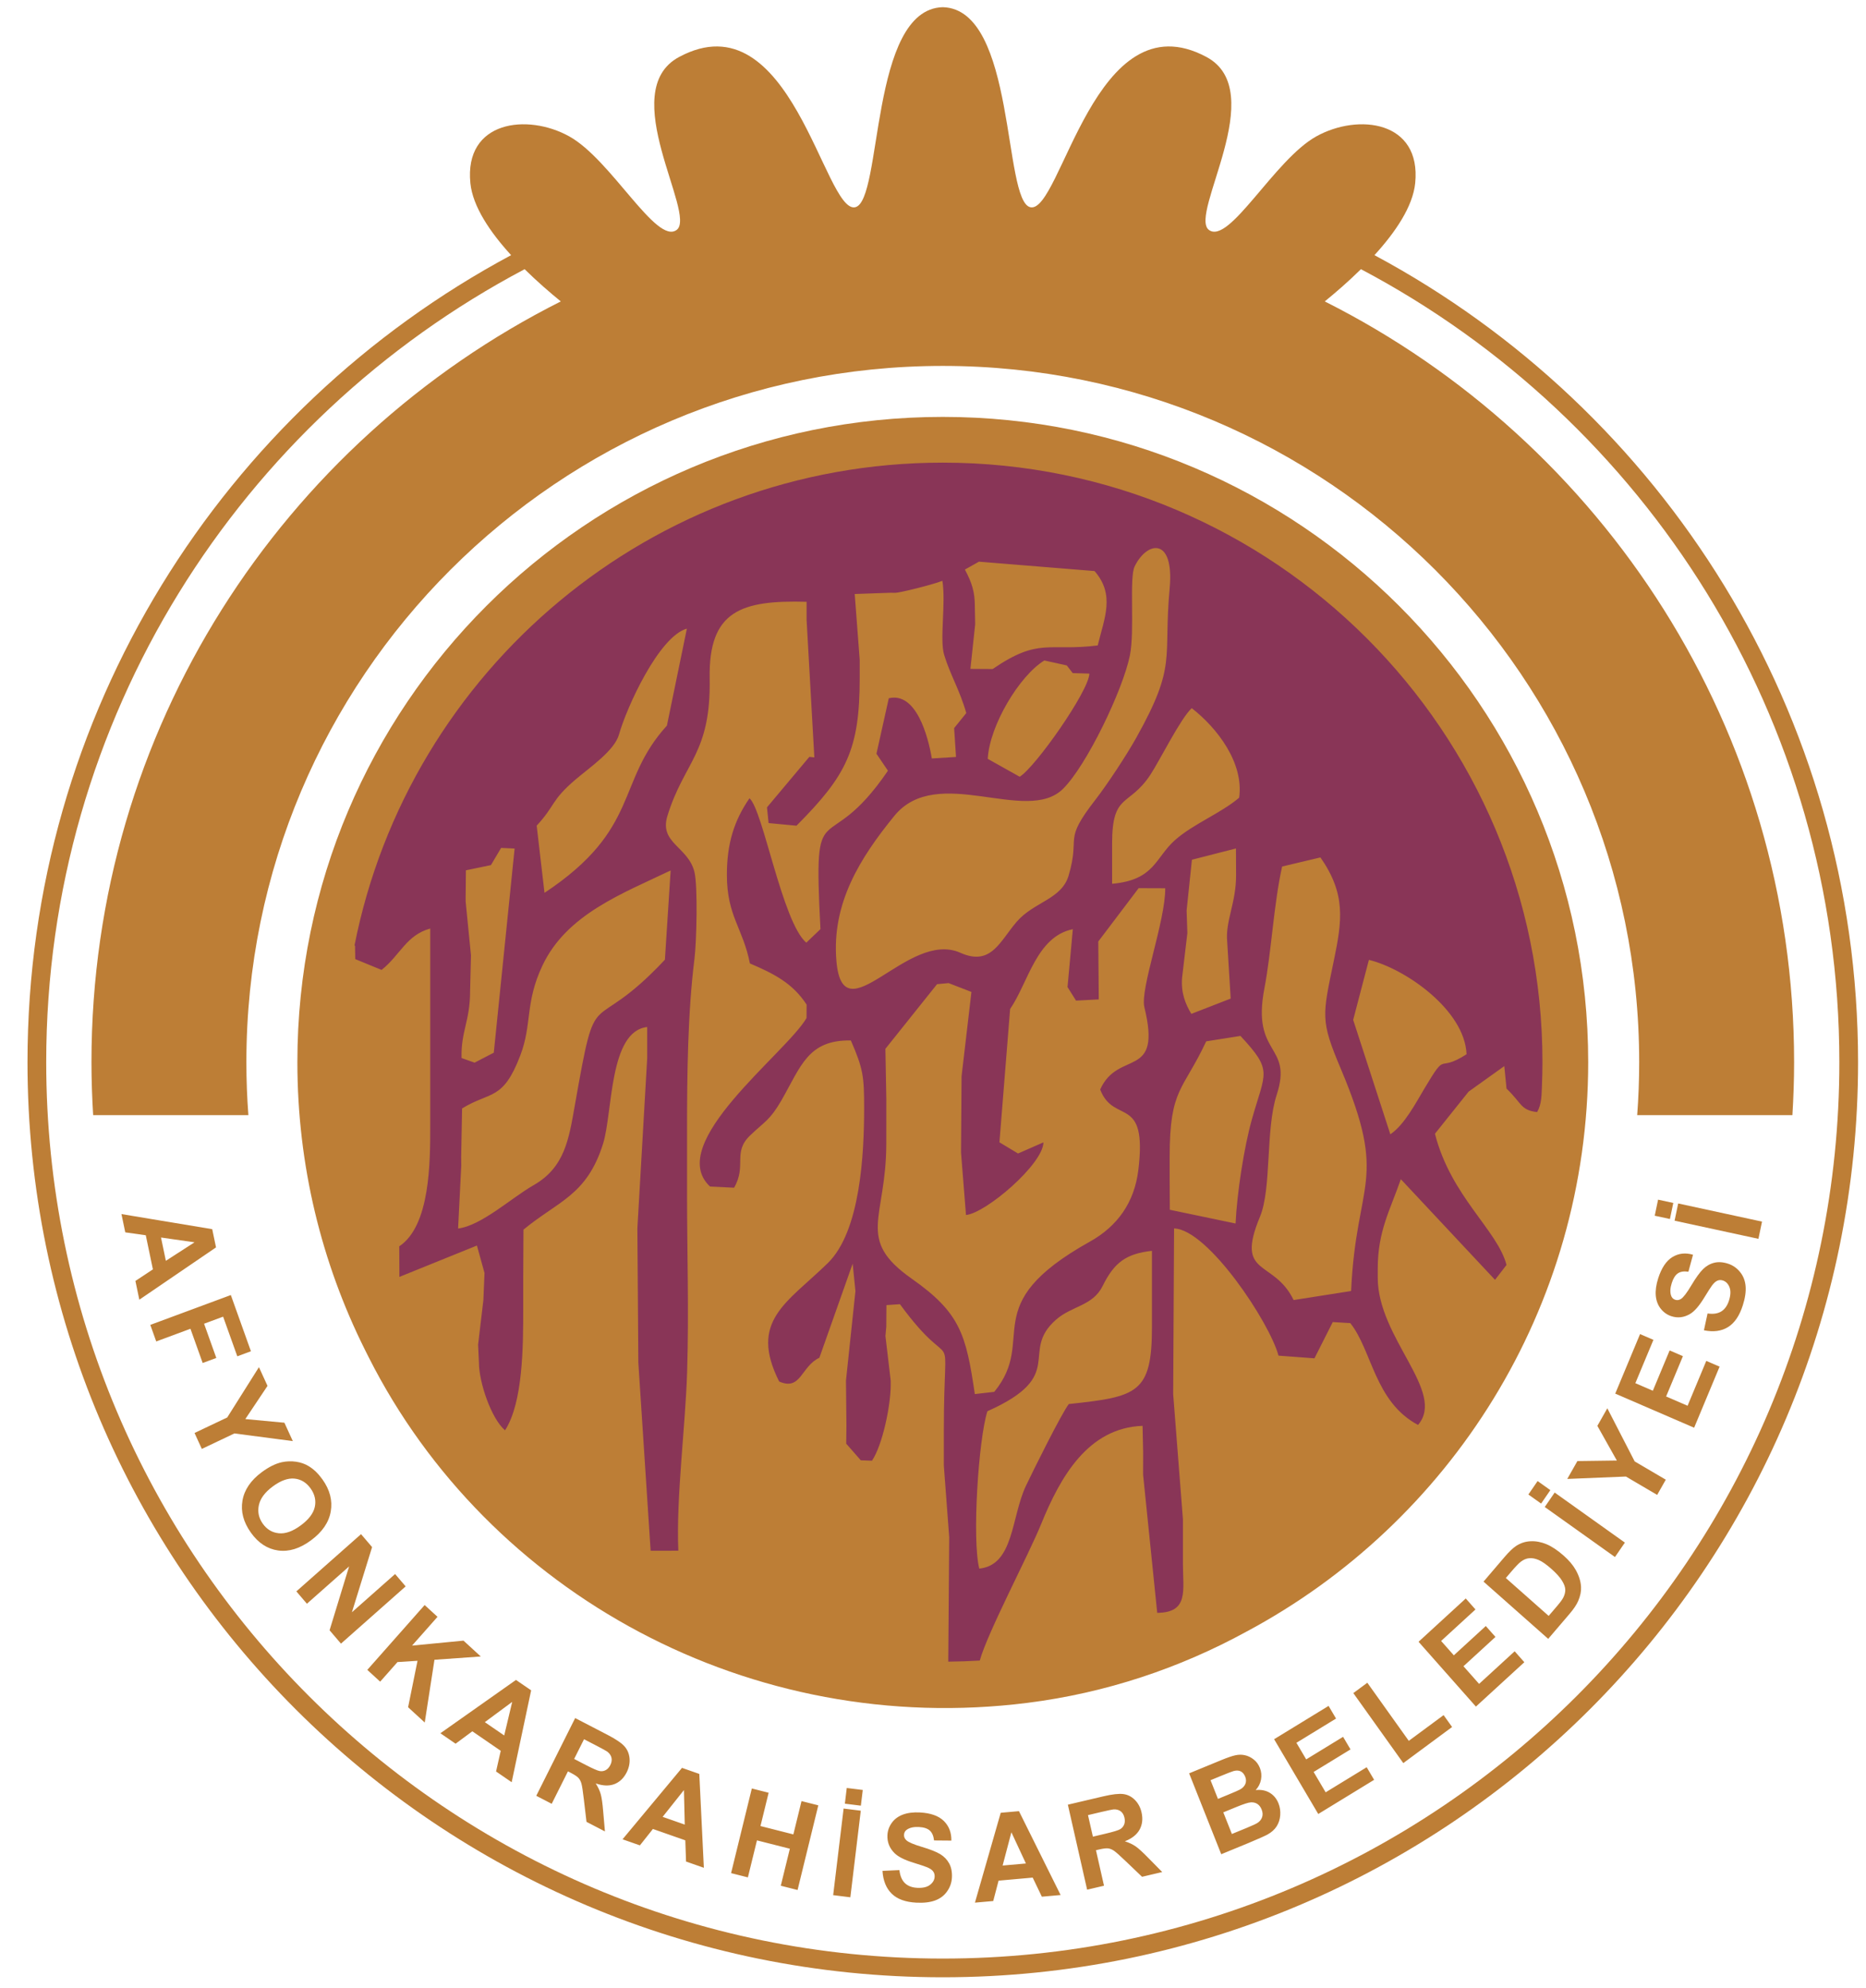
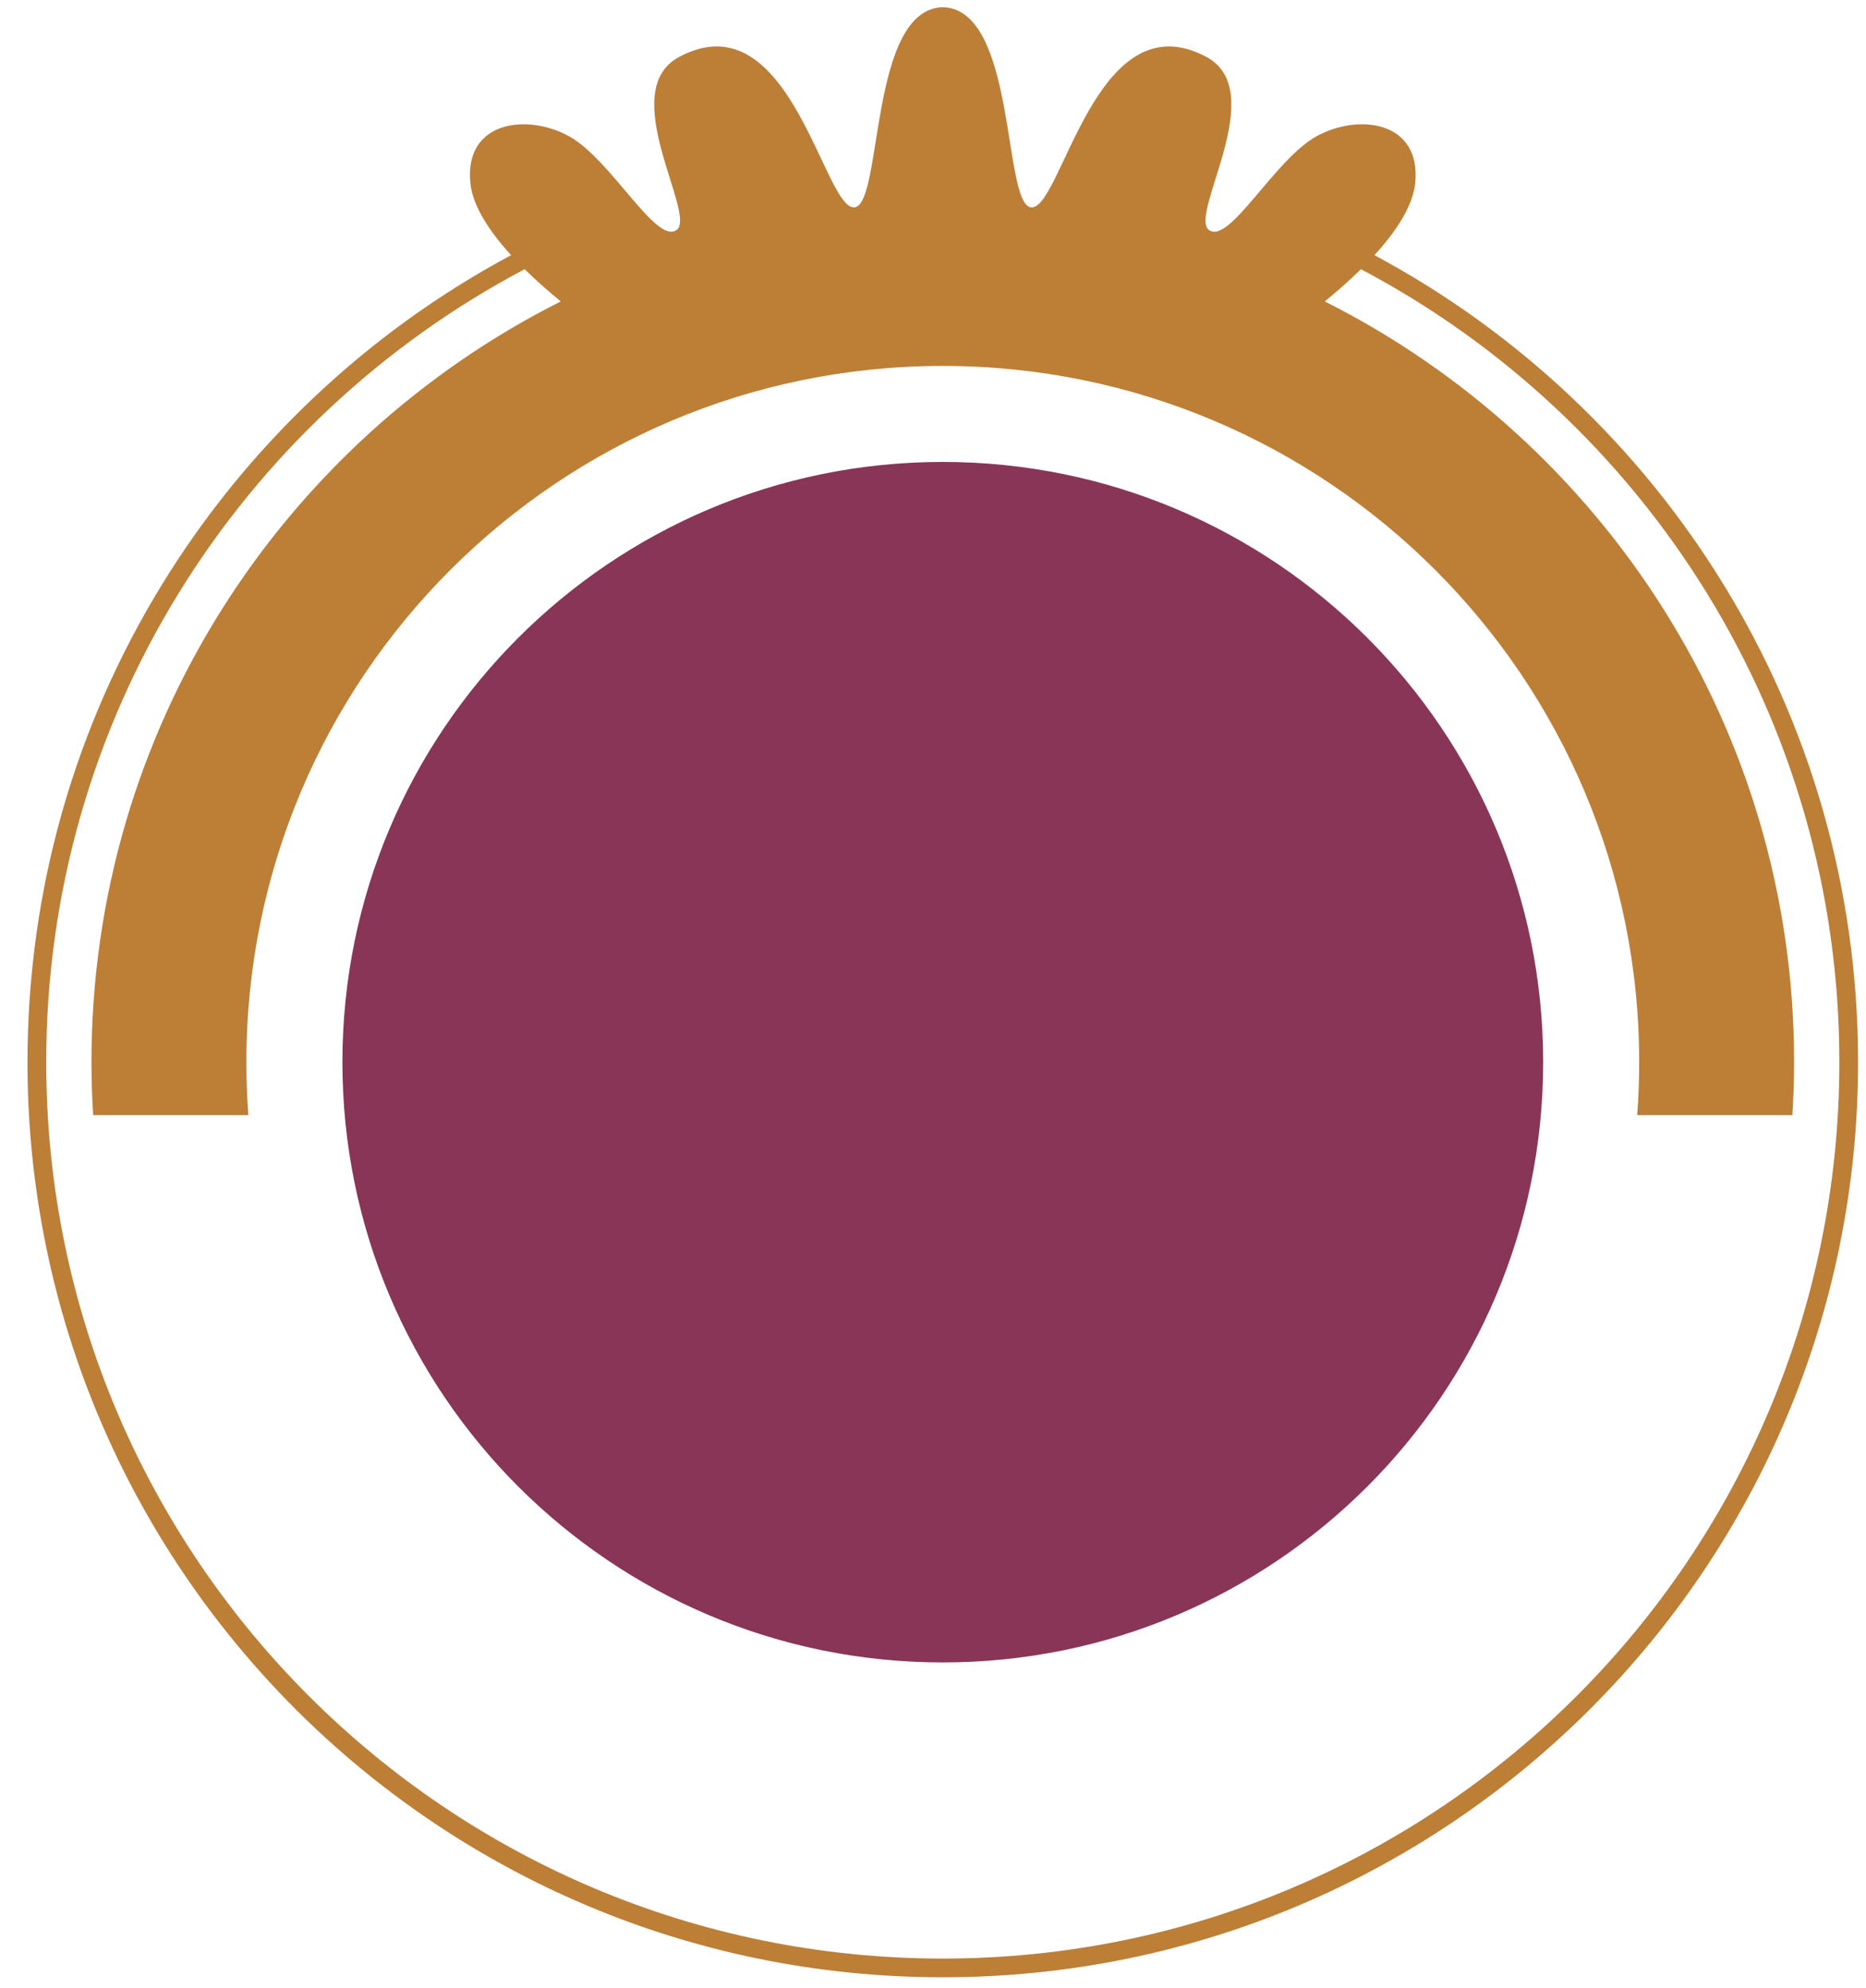
<svg xmlns="http://www.w3.org/2000/svg" version="1.1" id="Layer_1" x="0px" y="0px" width="750.641px" height="800px" viewBox="0 0 750.641 800" enable-background="new 0 0 750.641 800" xml:space="preserve">
  <g>
-     <path fill-rule="evenodd" clip-rule="evenodd" fill="#893557" stroke="#893557" stroke-width="0.567" stroke-miterlimit="22.926" d="   M379.255,186.146c133.206,0,241.233,108.025,241.233,241.229c0,133.203-108.027,241.23-241.233,241.23   c-133.204,0-241.23-108.027-241.23-241.23C138.025,294.171,246.051,186.146,379.255,186.146L379.255,186.146z" />
-     <path fill="#BD7E36" d="M56.051,522.944l-1.576-7.545l7.035-4.659l-2.863-13.725l-8.253-1.172l-1.535-7.354l36.512,6.076   l1.532,7.332L56.051,522.944L56.051,522.944z M66.723,507.292l11.529-7.444l-13.485-1.926L66.723,507.292L66.723,507.292z    M60.464,533.073l32.394-12.003l8.083,22.614l-5.482,2.034l-5.701-15.951l-7.665,2.84l4.923,13.771l-5.484,2.029l-4.921-13.767   l-13.765,5.1L60.464,533.073L60.464,533.073z M78.255,576.57l13.152-6.245l12.756-20.24l3.449,7.532l-8.928,13.357l15.719,1.465   l3.386,7.4l-23.491-3.085l-13.109,6.227L78.255,576.57L78.255,576.57z M105.322,592.321c2.846-2.109,5.533-3.44,8.081-4.002   c1.877-0.394,3.782-0.466,5.711-0.186c1.919,0.287,3.632,0.891,5.125,1.822c2.005,1.217,3.821,2.986,5.476,5.303   c2.982,4.187,4.099,8.468,3.337,12.87c-0.75,4.4-3.4,8.276-7.94,11.633c-4.505,3.339-8.915,4.688-13.242,4.079   c-4.318-0.615-7.966-3.004-10.94-7.167c-3.013-4.228-4.145-8.521-3.395-12.888C98.287,599.421,100.888,595.598,105.322,592.321   L105.322,592.321z M109.724,598.083c-3.157,2.336-5.02,4.854-5.593,7.543c-0.568,2.694-0.036,5.178,1.597,7.465   c1.628,2.281,3.774,3.565,6.444,3.827c2.661,0.271,5.608-0.787,8.838-3.182c3.196-2.364,5.07-4.838,5.631-7.43   c0.555-2.591-0.014-5.07-1.698-7.429c-1.691-2.365-3.847-3.679-6.471-3.953C115.854,594.661,112.938,595.707,109.724,598.083   L109.724,598.083z M119.219,640.304l26.017-23.027l4.446,5.202l-8.116,26.222l17.373-15.378l4.242,4.97l-26.017,23.034   l-4.585-5.376l7.852-25.69l-16.97,15.013L119.219,640.304L119.219,640.304z M147.759,671.885l23.067-26.086l5.172,4.741   l-10.239,11.579l20.692-1.999l6.952,6.378l-18.63,1.318l-3.911,25.243l-6.692-6.133l3.786-18.698l-8.053,0.514l-6.972,7.883   L147.759,671.885L147.759,671.885z M205.829,717.081l-6.279-4.313l1.883-8.324l-11.424-7.848l-6.735,4.992l-6.121-4.204   l30.409-21.457l6.101,4.192L205.829,717.081L205.829,717.081z M202.829,698.275l3.215-13.509l-11.012,8.151L202.829,698.275   L202.829,698.275z M215.725,722.55l15.651-31.274l13.063,6.777c3.281,1.702,5.52,3.218,6.728,4.551   c1.206,1.332,1.899,2.95,2.078,4.85c0.171,1.905-0.206,3.774-1.129,5.625c-1.173,2.341-2.824,3.936-4.944,4.766   c-2.114,0.818-4.628,0.733-7.521-0.274c0.944,1.499,1.615,2.949,2.012,4.354c0.391,1.409,0.723,3.708,0.983,6.909l0.701,8.05   l-7.414-3.852l-1.078-9.132c-0.379-3.261-0.699-5.355-0.971-6.293c-0.268-0.938-0.674-1.69-1.212-2.27   c-0.544-0.574-1.52-1.23-2.953-1.971l-1.249-0.651l-6.536,13.054L215.725,722.55L215.725,722.55z M230.966,707.721l4.585,2.378   c2.975,1.54,4.897,2.382,5.767,2.514c0.866,0.132,1.667-0.018,2.404-0.424c0.726-0.406,1.332-1.082,1.8-2.018   c0.529-1.058,0.673-2.044,0.449-2.981c-0.228-0.932-0.805-1.744-1.724-2.441c-0.469-0.323-1.958-1.146-4.476-2.45l-4.835-2.507   L230.966,707.721L230.966,707.721z M283.14,751.513L275.974,749l-0.293-8.534l-13.03-4.568l-5.238,6.6l-6.981-2.448l23.918-28.737   l6.96,2.437L283.14,751.513L283.14,751.513z M275.459,734.136l-0.328-13.892l-8.567,10.774L275.459,734.136L275.459,734.136z    M294.097,753.664l8.341-34.059l6.762,1.714l-3.28,13.402l13.23,3.362l3.281-13.402l6.751,1.708l-8.34,34.064l-6.751-1.714   l3.646-14.894l-13.231-3.355l-3.649,14.887L294.097,753.664L294.097,753.664z M335.16,762.521l4.201-34.841l6.907,0.865   l-4.198,34.841L335.16,762.521L335.16,762.521z M339.867,725.721l0.759-6.318l6.441,0.8l-0.766,6.318L339.867,725.721   L339.867,725.721z M355,752.761l6.801-0.316c0.281,2.342,1.02,4.085,2.216,5.238c1.183,1.14,2.831,1.779,4.944,1.893   c2.241,0.119,3.957-0.274,5.137-1.183c1.188-0.906,1.815-1.999,1.882-3.29c0.042-0.83-0.162-1.546-0.615-2.15   c-0.442-0.614-1.248-1.165-2.421-1.654c-0.795-0.334-2.629-0.944-5.482-1.833c-3.68-1.134-6.232-2.437-7.662-3.888   c-2.018-2.035-2.953-4.442-2.811-7.22c0.089-1.786,0.674-3.422,1.75-4.928c1.071-1.499,2.567-2.603,4.479-3.326   c1.917-0.704,4.188-0.991,6.834-0.853c4.327,0.231,7.526,1.367,9.617,3.415c2.077,2.048,3.092,4.682,3.039,7.907l-6.967-0.06   c-0.203-1.816-0.779-3.147-1.714-3.983c-0.938-0.849-2.387-1.314-4.339-1.422c-2.021-0.107-3.631,0.227-4.81,1.01   c-0.769,0.502-1.175,1.206-1.219,2.113c-0.045,0.836,0.262,1.565,0.922,2.187c0.836,0.8,2.927,1.695,6.269,2.688   c3.34,0.991,5.794,1.964,7.372,2.92c1.576,0.962,2.78,2.21,3.626,3.769c0.836,1.558,1.196,3.445,1.083,5.655   c-0.104,2.006-0.746,3.864-1.935,5.553c-1.189,1.697-2.805,2.922-4.85,3.662c-2.049,0.746-4.571,1.039-7.56,0.878   c-4.355-0.228-7.646-1.429-9.872-3.603C356.489,759.767,355.247,756.705,355,752.761L355,752.761z M426.657,762.472l-7.55,0.676   l-3.679-7.681l-13.728,1.225l-2.15,8.2l-7.358,0.65l10.374-36.161l7.333-0.65L426.657,762.472L426.657,762.472z M412.7,749.782   l-5.847-12.56l-3.523,13.39L412.7,749.782L412.7,749.782z M437.322,760.322l-7.752-34.2l14.28-3.356   c3.588-0.842,6.264-1.146,8.032-0.914c1.768,0.233,3.32,1.016,4.651,2.354c1.338,1.349,2.228,3.022,2.682,5.047   c0.585,2.561,0.323,4.866-0.776,6.884c-1.099,2.014-3.081,3.597-5.936,4.719c1.672,0.532,3.099,1.2,4.294,2.019   c1.188,0.818,2.891,2.365,5.11,4.646l5.621,5.708l-8.111,1.905l-6.593-6.294c-2.348-2.251-3.911-3.644-4.712-4.186   c-0.8-0.538-1.587-0.849-2.365-0.944c-0.776-0.083-1.939,0.054-3.505,0.419l-1.367,0.321l3.236,14.28L437.322,760.322   L437.322,760.322z M439.641,738.992l5.01-1.183c3.254-0.766,5.255-1.38,6.008-1.846c0.74-0.473,1.266-1.105,1.57-1.899   c0.299-0.789,0.34-1.696,0.107-2.724c-0.263-1.153-0.775-2.006-1.541-2.573c-0.764-0.568-1.714-0.813-2.86-0.747   c-0.567,0.06-2.221,0.406-4.975,1.051l-5.291,1.248L439.641,738.992L439.641,738.992z M478.355,713.514l12.779-5.261   c2.533-1.04,4.462-1.715,5.793-2.001c1.327-0.299,2.616-0.311,3.864-0.03c1.255,0.276,2.425,0.842,3.53,1.714   c1.104,0.854,1.936,1.995,2.495,3.398c0.604,1.522,0.753,3.088,0.454,4.693c-0.304,1.607-1.021,3.012-2.144,4.217   c2.174-0.227,4.066,0.139,5.661,1.1c1.602,0.961,2.771,2.382,3.518,4.264c0.585,1.48,0.818,3.057,0.699,4.736   c-0.125,1.672-0.604,3.171-1.439,4.49c-0.836,1.313-2.079,2.424-3.721,3.326c-1.021,0.555-3.588,1.696-7.692,3.421l-10.88,4.479   L478.355,713.514L478.355,713.514z M486.967,716.274l2.986,7.524l4.228-1.743c2.516-1.034,4.062-1.715,4.642-2.037   c1.051-0.585,1.768-1.325,2.144-2.233c0.382-0.901,0.352-1.882-0.061-2.933c-0.4-1.009-0.998-1.721-1.785-2.127   c-0.8-0.399-1.763-0.446-2.89-0.13c-0.67,0.186-2.521,0.902-5.555,2.15L486.967,716.274L486.967,716.274z M492.103,729.215   l3.452,8.7l5.967-2.454c2.328-0.962,3.779-1.625,4.354-2.024c0.889-0.568,1.492-1.325,1.826-2.257   c0.33-0.938,0.271-1.99-0.19-3.142c-0.388-0.974-0.949-1.702-1.685-2.198c-0.74-0.489-1.605-0.71-2.609-0.657   c-1.004,0.049-2.974,0.681-5.899,1.889L492.103,729.215L492.103,729.215z M530.3,729.873l-17.756-30.088l21.906-13.406l3.003,5.094   l-15.938,9.752l3.936,6.671l14.834-9.078l2.987,5.065l-14.835,9.077l4.838,8.188l16.505-10.093l2.992,5.069L530.3,729.873   L530.3,729.873z M564.507,709.393l-20.102-28.163l5.632-4.169l16.679,23.381l14.004-10.354l3.418,4.782L564.507,709.393   L564.507,709.393z M593.716,686.659l-23.069-26.085l18.99-17.415l3.905,4.419l-13.819,12.668l5.112,5.78l12.864-11.789l3.881,4.391   l-12.863,11.793l6.283,7.101l14.309-13.119l3.888,4.396L593.716,686.659L593.716,686.659z M596.785,636.375l8.343-9.776   c1.882-2.203,3.475-3.738,4.802-4.604c1.773-1.153,3.715-1.779,5.806-1.863c2.089-0.101,4.215,0.299,6.371,1.188   c2.156,0.901,4.455,2.425,6.891,4.587c2.144,1.893,3.758,3.798,4.845,5.715c1.324,2.328,2.054,4.634,2.167,6.898   c0.102,1.712-0.274,3.575-1.129,5.595c-0.632,1.504-1.798,3.248-3.488,5.226l-8.594,10.062L596.785,636.375L596.785,636.375z    M605.755,634.924l17.229,15.246l3.404-3.99c1.271-1.492,2.12-2.639,2.514-3.458c0.527-1.05,0.789-2.089,0.766-3.117   c-0.019-1.021-0.466-2.227-1.32-3.618c-0.854-1.391-2.293-2.985-4.3-4.766c-2.013-1.779-3.708-2.956-5.094-3.554   c-1.387-0.591-2.663-0.829-3.815-0.71c-1.159,0.113-2.275,0.585-3.339,1.391c-0.807,0.598-2.133,1.989-3.996,4.175L605.755,634.924   L605.755,634.924z M649.655,626.479l-28.242-20.131l3.99-5.811l28.241,20.138L649.655,626.479L649.655,626.479z M619.95,604.968   l-5.123-3.649l3.713-5.41l5.125,3.655L619.95,604.968L619.95,604.968z M666.633,601.481l-12.571-7.387l-23.595,0.968l4.079-7.196   l15.866-0.215l-7.834-13.948l4.007-7.07l10.994,21.365l12.523,7.362L666.633,601.481L666.633,601.481z M681.502,574.45   l-31.734-13.719l9.985-23.953l5.369,2.323l-7.262,17.43l7.034,3.04l6.761-16.221l5.338,2.312l-6.759,16.221l8.635,3.731   l7.524-18.047l5.353,2.311L681.502,574.45L681.502,574.45z M685.444,535.252l1.464-6.771c2.292,0.33,4.132,0.056,5.535-0.823   c1.391-0.871,2.425-2.325,3.082-4.38c0.687-2.169,0.759-3.956,0.203-5.351c-0.55-1.403-1.429-2.302-2.635-2.703   c-0.775-0.259-1.51-0.245-2.196,0.045c-0.7,0.277-1.428,0.929-2.199,1.956c-0.525,0.693-1.569,2.341-3.151,4.918   c-2.031,3.326-3.924,5.501-5.674,6.529c-2.454,1.456-4.98,1.754-7.579,0.897c-1.672-0.556-3.075-1.551-4.222-2.998   c-1.141-1.443-1.81-3.201-1.995-5.265c-0.173-2.068,0.145-4.377,0.962-6.946c1.337-4.194,3.242-7.047,5.721-8.571   c2.485-1.515,5.244-1.832,8.295-0.94l-1.856,6.834c-1.779-0.271-3.196-0.051-4.229,0.653c-1.044,0.706-1.863,2.005-2.465,3.9   c-0.627,1.962-0.729,3.627-0.287,4.996c0.274,0.88,0.842,1.462,1.685,1.742c0.782,0.258,1.552,0.142,2.315-0.343   c0.968-0.615,2.365-2.438,4.169-5.47c1.81-3.027,3.368-5.192,4.676-6.494c1.321-1.302,2.82-2.163,4.516-2.589   c1.696-0.419,3.577-0.287,5.644,0.396c1.88,0.624,3.476,1.735,4.771,3.339c1.297,1.608,2.043,3.514,2.216,5.721   c0.181,2.206-0.196,4.763-1.123,7.662c-1.342,4.222-3.332,7.145-5.972,8.775C692.474,535.602,689.249,536.029,685.444,535.252   L685.444,535.252z M707.368,498.45l-33.725-7.297l1.446-6.932l33.723,7.299L707.368,498.45L707.368,498.45z M671.769,490.472   l-6.114-1.323l1.349-6.461l6.115,1.325L671.769,490.472L671.769,490.472z" />
+     <path fill-rule="evenodd" clip-rule="evenodd" fill="#893557" stroke="#893557" stroke-width="0.567" stroke-miterlimit="22.926" d="   M379.255,186.146c133.206,0,241.233,108.025,241.233,241.229c0,133.203-108.027,241.23-241.233,241.23   c-133.204,0-241.23-108.027-241.23-241.23C138.025,294.171,246.051,186.146,379.255,186.146L379.255,186.146" />
    <path fill-rule="evenodd" clip-rule="evenodd" fill="#BD7E36" d="M532.915,121.278c111.955,56.324,188.804,172.249,188.804,306.095   c0,7.16-0.251,14.262-0.683,21.311H658.6c0.525-7.035,0.802-14.143,0.802-21.311c0-154.692-125.453-280.143-280.146-280.143   c-154.692,0-280.143,125.451-280.143,280.143c0,7.168,0.271,14.275,0.803,21.311H37.475c-0.433-7.049-0.681-14.15-0.681-21.311   c0-133.846,76.844-249.771,188.799-306.095c-4.377-3.565-9.522-8.014-14.546-12.965C96.615,168.776,18.592,288.97,18.592,427.373   c0,199.155,161.511,360.666,360.663,360.666c199.155,0,360.666-161.511,360.666-360.666c0-138.403-78.019-258.599-192.451-319.065   C542.446,113.264,537.298,117.712,532.915,121.278L532.915,121.278z M205.605,102.667c-8.407-9.211-15.445-19.546-16.389-28.987   c-2.506-25.064,22.869-28.197,39.789-18.8c16.917,9.4,35.087,43.86,43.233,37.596c8.146-6.268-24.751-55.766,0.941-69.549   c45.001-24.147,58.457,62.992,70.803,60.463c11.146-2.279,5.697-79.726,35.273-80.499c29.575,0.773,24.13,78.22,35.273,80.499   c12.35,2.529,25.804-84.611,70.803-60.463c25.692,13.783-7.202,63.281,0.942,69.549c8.147,6.264,26.313-28.196,43.232-37.596   c16.918-9.397,42.293-6.265,39.79,18.8c-0.949,9.441-7.983,19.776-16.393,28.987c115.777,62.055,194.548,184.189,194.548,324.706   c0,203.317-164.885,368.196-368.196,368.196c-203.315,0-368.194-164.879-368.194-368.196   C11.061,286.855,89.834,164.724,205.605,102.667L205.605,102.667z" />
-     <path fill-rule="evenodd" clip-rule="evenodd" fill="#BD7E36" d="M442.571,438.368c7.286-16.26,24.987-3.67,17.778-33.106   c-1.803-7.352,8.487-34.67,8.392-47.862l-10.695-0.039l-16.238,21.458l0.197,23.296l-9.144,0.487l-3.427-5.452l2.138-23.288   c-14.674,2.999-17.886,21.412-25.227,32.107l-4.3,53.641l7.489,4.502l10.213-4.473c-0.12,8.772-23.143,28.466-31.156,29.229   l-2.001-25.192l0.222-30.635l3.971-33.93l-9.193-3.557l-4.634,0.43l-20.783,26.015l0.37,20.048l-0.011,18.008   c0,30.448-12.504,38.441,10.262,54.455c19.535,13.738,21.821,22.467,25.356,46.398l7.813-0.888   c17.622-21.519-7.728-34.657,38.429-60.421c11.174-6.23,17.951-15.842,19.529-28.817   C461.646,440.063,448.079,452.729,442.571,438.368L442.571,438.368z M379.255,167.743c143.365,0,259.633,116.265,259.633,259.629   c0,99.212-55.688,185.432-137.492,229.14c-26.814,14.673-56.487,24.647-88.015,28.635   c-111.074,14.053-216.85-43.564-265.087-139.085c-0.313-0.615-0.621-1.231-0.928-1.846c-0.221-0.442-0.442-0.882-0.66-1.322   c-17.326-34.797-27.08-74.019-27.08-115.521C119.625,284.008,235.889,167.743,379.255,167.743L379.255,167.743z M379.255,186.146   c133.206,0,241.233,108.025,241.233,241.227c0,3.194-0.085,6.365-0.209,9.533c-0.144,3.596-0.097,7.4-1.93,10.541   c-6.729-0.731-6.168-3.616-12.308-9.426l-0.908-9.06l-14.351,10.266l-13.538,16.939c6.396,25.214,25.194,38.828,28.784,52.792   l-4.621,5.995l-37.887-40.492c-4.282,12.395-9.293,20.824-9.293,36.02v3.601c0,24.384,27.604,45.954,16.214,59.251   c-17.485-9.307-18.464-29.939-27.243-40.961l-7.06-0.43l-7.369,14.592l-14.464-1.083c-3.464-13.167-28.324-50.79-42.006-51.177   l-0.358,66.664l3.923,50.397v18.011c0,10.618,2.412,19.486-10.344,19.595l-5.685-55.618l0.018-9.005l-0.226-10.618   c-21.941,0.803-33.074,20.537-40.766,39.433c-5.278,12.964-21.642,43.792-24.718,55.001c-4.198,0.258-8.427,0.4-12.678,0.442   l0.376-50.075l-2.159-28.778v-14.41c0-47.722,5.563-18.77-17.656-50.562l-5.434,0.37l-0.063,8.771l-0.341,3.649l2.12,17.962v1.802   c0,8.25-3.288,24.141-7.533,30.423l-4.51-0.172l-5.85-6.683l0.085-7.357l-0.185-18.03l3.806-36.001l-1.113-11.046l-13.389,37.865   c-7.435,3.491-7.356,13.442-16.184,9.552c-12.224-24.361,3.067-31.567,19.529-47.593c13.239-12.891,14.658-44.237,14.658-62.618   c0-12.494-0.394-15.655-5.343-27.011c-17.235-0.277-20.032,10.337-27.886,24.031c-4.664,8.129-6.795,8.574-12.657,14.212   c-7.124,6.847-1.245,12.033-6.431,21.013l-9.667-0.472c-18.539-17.262,30.64-53.641,38.815-67.811l0.023-5.394   c-5.613-8.63-13.173-12.455-22.803-16.56c-2.813-14.275-9.265-19.054-9.265-35.659c0-12.668,2.959-21.925,9.097-30.809   c5.45,4.692,13.145,49.762,22.849,58.105l5.694-5.445c-2.994-57.608,1.717-26.397,27.149-63.744l-4.622-6.825l4.962-22.32   c10.926-2.622,15.751,14.936,17.316,24.216l9.73-0.607l-0.764-11.603l4.888-6.05c-2.579-9.172-6.47-15.375-8.904-23.443   c-1.866-6.177,0.753-20.584-0.7-29.772c-4.026,1.598-17.221,4.841-19.014,4.841l-1.781-0.036l-14.479,0.504l2.012,26.546v7.204   c0,28.896-5.307,39.224-25.435,59.48l-11.221-1.063l-0.649-6.323l17.036-20.312l2.015,0.202l-3.119-55.401v-7.201   c-26.247-0.72-39.478,3.562-38.985,30.818c0.55,30.292-10.289,33.469-17.004,55.359c-3.354,10.935,8.318,12.332,10.861,22.466   c1.437,5.719,0.861,28.358,0.042,34.863c-2.732,21.77-3.003,46.951-3.003,69.003v25.214c0,24.875,0.796,47.137,0.034,72.056   c-0.671,22.021-4.449,50.53-3.541,72.024l-11.14,0.023l-4.945-75.667l-0.387-54.053l3.947-68.411v-12.604   c-15.394,1.704-13.808,34.296-17.732,46.899c-6.506,20.896-18.13,23.13-32.033,34.626l-0.104,19.325v12.606   c0,14.939-0.082,37.633-7.319,48.821c-5.621-4.822-10.493-19.442-10.493-27.211l-0.34-7.25l2.124-17.964l0.453-10.879   l-3.048-11.048l-31.179,12.616l-0.072-12.299c12.505-8.304,12.469-34.03,12.469-48.627v-79.241   c-9.642,2.639-12.14,10.764-19.573,16.653l-10.596-4.35l-0.084-5.423h-0.226C164.426,269.72,262.095,186.146,379.255,186.146   L379.255,186.146z M470.521,236.736c1.916-20.838-9.119-19.067-14.089-8.816c-2.246,4.631,0.114,25.773-1.905,35.777   c-2.788,13.865-17.456,44.458-26.981,53.769c-14.797,14.46-50.569-10.314-67.787,10.817c-13.759,16.893-25.26,35.142-23.293,58.356   c2.614,30.859,28.602-12.793,49.858-3.286c12.421,5.555,15.907-4.687,22.723-12.544c6.891-7.943,18.005-8.973,20.824-18.499   c4.885-16.521-2.532-13.376,10.772-30.521c4.826-6.212,12.529-17.952,16.394-24.853   C473.649,267.223,467.863,265.625,470.521,236.736L470.521,236.736z M543.51,519.448c2.055-44.888,15.181-43.619-4.134-89.394   c-8.288-19.642-7.429-21.233-2.788-43.652c3.345-16.16,4.832-26.707-5.41-41.412l-15.414,3.66   c-3.409,15.296-4.271,34.112-7.142,49.083c-5.25,27.384,11.663,22.174,4.944,42.827c-4.521,13.908-1.978,37.623-6.718,49.018   c-10.136,24.366,5.523,16.922,13.543,33.506L543.51,519.448L543.51,519.448z M269.784,350.23   c-19.403,9.31-41.882,17.637-51.616,38.352c-7.044,14.995-4.052,23.452-8.86,36.067c-7.002,18.382-11.997,14.324-23.424,21.338   l-0.37,19.468l0.033,3.603l-1.269,25.248c9.466-1.209,21.416-12.323,30.364-17.437c12.484-7.134,14.184-18.433,16.554-31.889   c9.228-52.406,5.432-25.944,36.274-58.837L269.784,350.23L269.784,350.23z M429.96,564.921c27.536-2.933,33.437-4.271,33.437-31.03   v-30.616c-10.522,1.165-15.229,4.809-19.839,14.158c-3.966,8.037-12.344,7.941-18.698,13.508   c-15.079,13.209,4.891,22.38-27.656,36.877c-3.583,11.193-6.235,51.662-3.267,63.325c13.98-1.434,12.805-20.698,18.746-33.27   C415.364,592.207,427.027,568.666,429.96,564.921L429.96,564.921z M497.036,492.286c0.585-12.393,3.409-30.706,6.587-41.987   c5.387-19.121,8.563-19.313-4.622-33.49l-13.778,2.183c-9.345,20.006-14.701,18.776-14.701,46.464v9.007l0.064,12.296   L497.036,492.286L497.036,492.286z M276.313,252.929c-11.266,3.165-24.261,31.762-27.297,42.58   c-1.83,6.525-11.652,13.155-17.597,18.23c-9.814,8.371-8.017,10.378-15.527,18.464l3.147,27.042   c38.861-25.82,28.525-44.527,49.241-67.29L276.313,252.929L276.313,252.929z M388.156,229.167   c2.854,5.363,3.994,9.033,3.994,14.772l0.138,7.223l-1.916,17.972l8.938,0.058c18.766-12.825,22.175-6.991,42.27-9.492   c2.688-11.073,7.06-20.351-1.271-29.929l-46.509-3.774L388.156,229.167L388.156,229.167z M447.367,355.596   c17.181-1.512,17.295-10.493,25.334-17.606c7.326-6.484,18.459-10.791,25.774-17.03c1.959-13.976-8.737-27.971-19.057-36.02   c-4.378,3.884-12.936,21.148-16.655,26.796c-8.63,13.093-15.396,7.091-15.396,27.655V355.596L447.367,355.596z M559.294,456.392   c5.685-3.809,10.367-12.829,13.843-18.643c9.311-15.566,4.521-5.671,16.817-13.563c-0.712-17.786-24.683-34.458-39.284-37.972   l-6.324,24.136L559.294,456.392L559.294,456.392z M207.015,341.415l-5.431-0.254l-4.091,6.916l-10.071,2.097L187.317,361   l0.009,1.804l2.134,21.567l-0.353,14.449c0,12.019-3.732,16.164-3.436,26.888l5.242,1.86l7.725-4.015L207.015,341.415   L207.015,341.415z M493.674,379.009c-0.842-8.424,3.637-15.707,3.564-27.015l-0.047-10.609l-17.713,4.534l-2.138,20.444   l0.305,9.044l-2.12,17.96c-0.502,6.193,1.361,10.586,3.709,14.575l15.837-6.163L493.674,379.009L493.674,379.009z M397.341,305.328   l12.852,7.204c6.359-3.914,27.829-34.484,28.038-41.501l-6.712-0.207l-2.384-3.081l-9.023-1.995   C410.156,271.801,398.068,291.836,397.341,305.328L397.341,305.328z" />
  </g>
</svg>